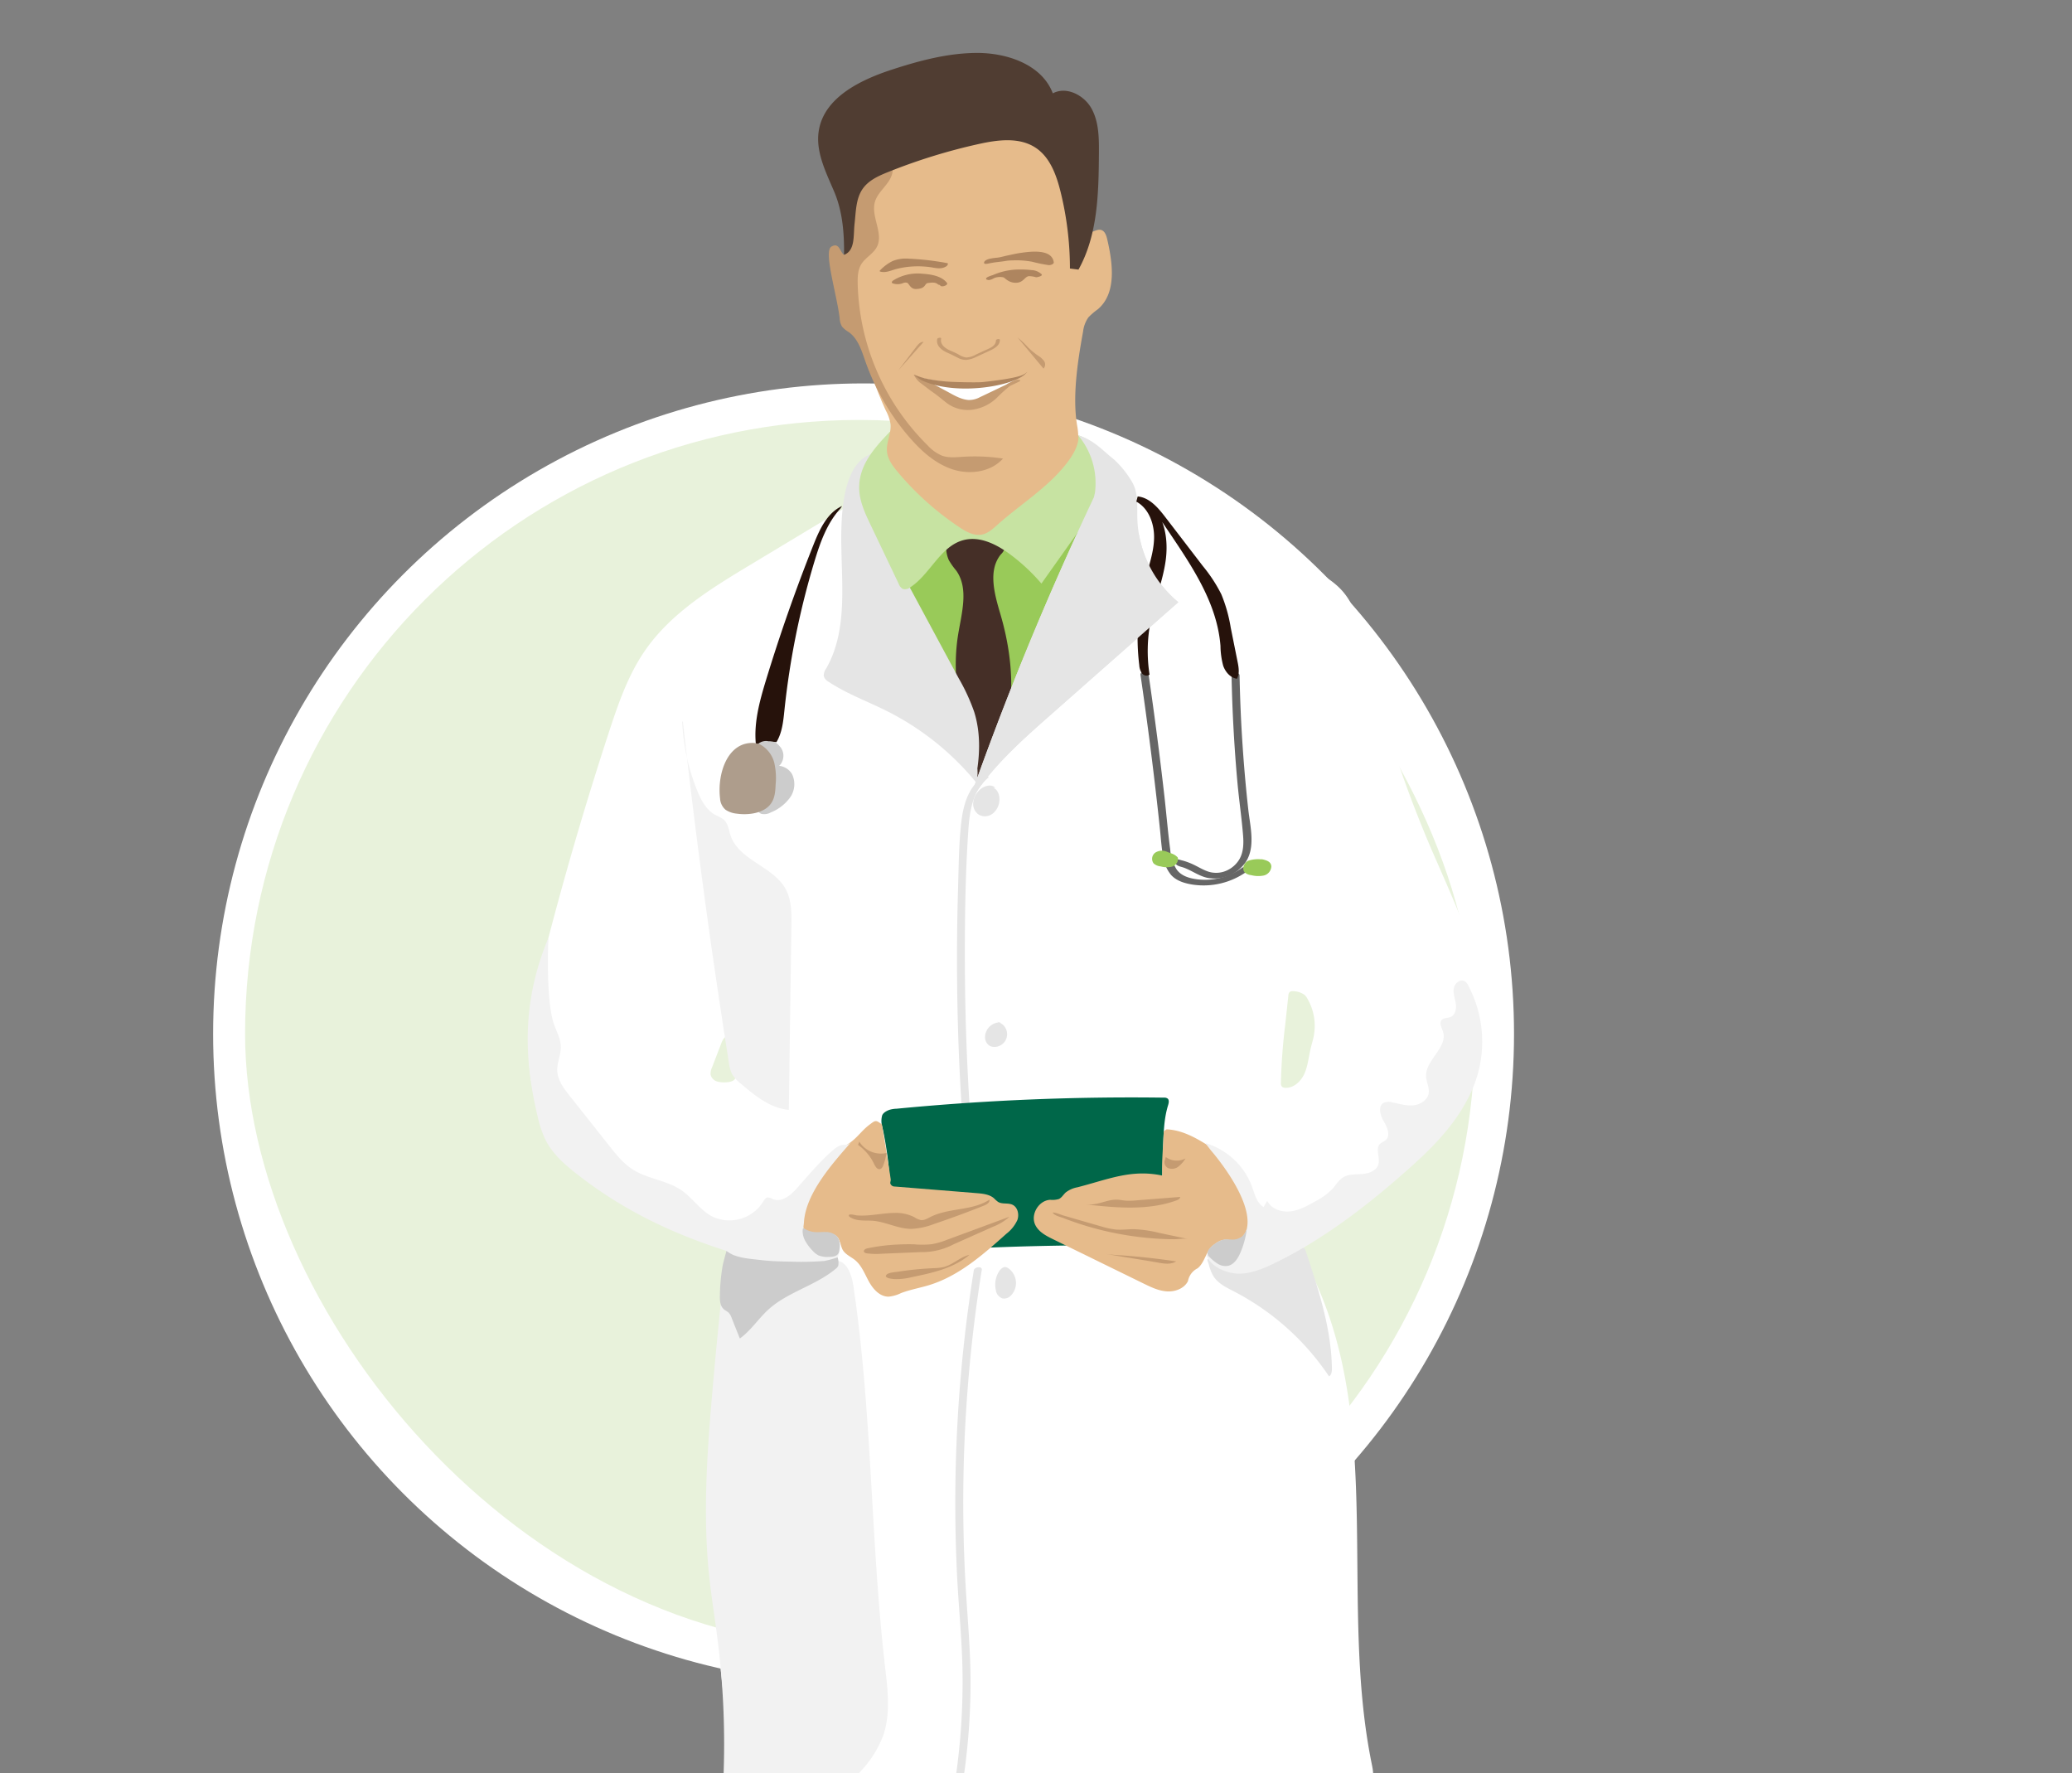
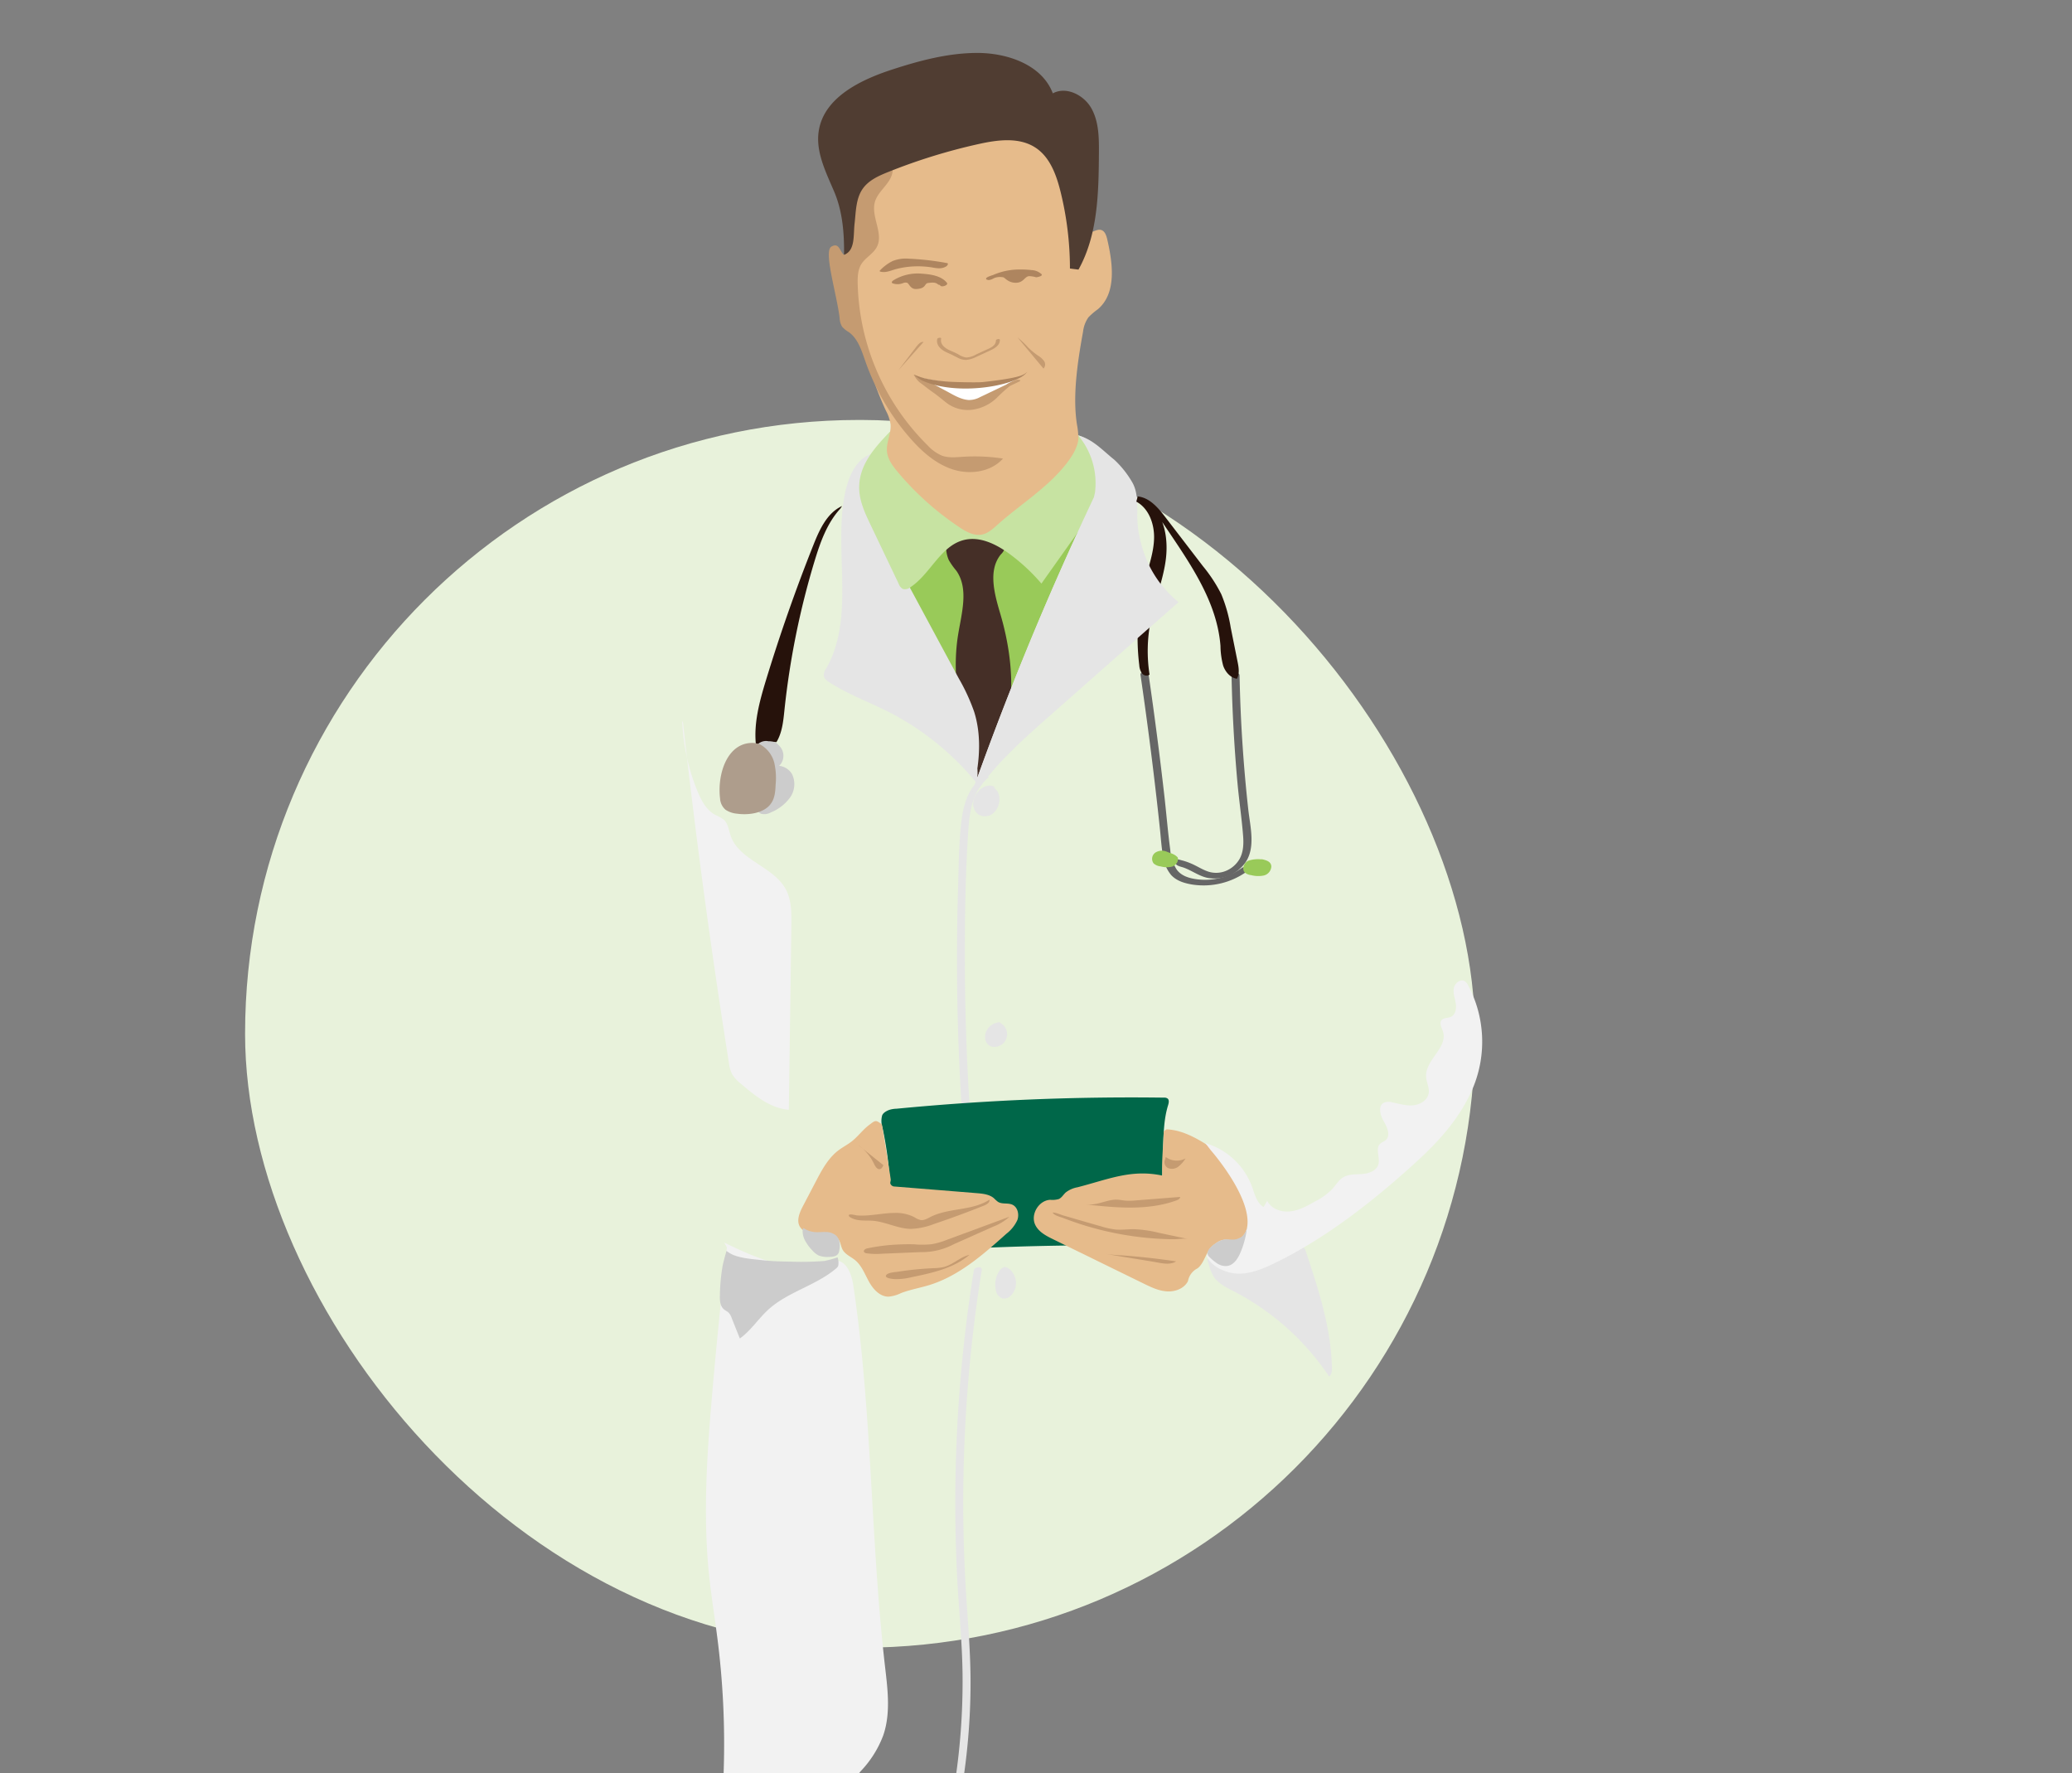
<svg xmlns="http://www.w3.org/2000/svg" width="700" height="599" viewBox="0 0 700 599">
  <rect x="0" y="0" width="700" height="599" fill="#808080" stroke="none" />
  <defs>
    <clipPath id="clip-path">
      <rect id="Maske" width="415.508" height="414.735" rx="207.367" fill="#c7e3a2" />
    </clipPath>
    <clipPath id="clip-neo-angin-illu-arzt">
      <rect width="700" height="599" />
    </clipPath>
  </defs>
  <g id="neo-angin-illu-arzt" clip-path="url(#clip-neo-angin-illu-arzt)">
    <g id="Arzt_Grafik" data-name="Arzt Grafik" transform="translate(16 -123.807)">
      <g id="Bild_im_Kreis" data-name="Bild im Kreis" transform="translate(56 253.327)">
-         <circle id="Ellipse_159" data-name="Ellipse 159" cx="219.747" cy="219.747" r="219.747" transform="translate(0 0)" fill="#fff" />
        <g id="Gruppe_maskieren_187" data-name="Gruppe maskieren 187" transform="translate(10.797 12.34)" clip-path="url(#clip-path)">
          <rect id="Rechteck_2811" data-name="Rechteck 2811" width="536.843" height="550.727" transform="translate(-49.603 -94.328)" fill="#e8f2db" />
          <path id="Rechteck_2811_-_Kontur" data-name="Rechteck 2811 - Kontur" d="M1.543,1.543V549.184H535.3V1.543H1.543M0,0H536.843V550.727H0Z" transform="translate(-49.603 -94.328)" fill="#707070" />
        </g>
      </g>
      <g id="Gruppe_8882" data-name="Gruppe 8882" transform="translate(162.29 141.689)">
        <g id="nasic-Wann-mit-Schnupfen-zum-Arzt-grafik">
-           <path id="Pfad_8335" data-name="Pfad 8335" d="M424.379,246.139a409.228,409.228,0,0,1-22.94-69.561c-1.52-6.547-3.027-13.419-7.365-18.55-3.9-4.6-9.6-7.209-15.121-9.639q-22.135-9.723-44.673-18.524c-6.872-2.689-13.9-5.339-21.264-5.871-11.47-.831-22.577,3.533-33.787,6.1-18.082,4.143-30.072,3.468-47.9-1.663l-1.52-1.26q-17.984,10.814-35.957,21.641c-13.25,7.976-26.9,16.326-35.683,29.045-5.689,8.249-9,17.861-12.119,27.383q-12.081,36.866-21.743,74.459c-5.014,19.485-9.262,41.334.727,58.806,10.106,17.693,31.462,25.07,51.168,30.293,4.066,1.078,8.638,2.533,10.392,6.352.987,2.167.819,4.677.611,7.054-1.676,19.044-4.793,37.957-6.144,57.026-2.792,39.555,2.04,79.2,6.872,118.547a6.531,6.531,0,0,0,1.393,3.936c1.208,1.221,3.117,1.3,4.819,1.3q101.264.175,202.541-.675c2.52-.026,5.482-.273,6.82-2.4,1.039-1.663.649-3.806.26-5.741-11.059-53.8,3.776-112.672-18.879-162.725-1.831-4.04-4.248-11.964-4.248-11.964s5.17-4.04,6.937-5.313c21.459-15.419,46.258-31.164,52.779-56.781,6.131-24.083-6.106-48.491-15.977-71.3ZM189.818,322.053l-1.091-.31c.208,1.247-1.481,1.818-2.741,1.883a9.208,9.208,0,0,1-3.378-.22,3.177,3.177,0,0,1-2.26-2.325,4.676,4.676,0,0,1,.455-2.351c1.052-2.754,2.117-5.521,3.172-8.275.415-1.1,1.117-2.4,2.3-2.377a2.672,2.672,0,0,1,1.988,1.47,14.571,14.571,0,0,1,1.559,12.509Zm194.368-14.315c-.3,1.625-.819,3.2-1.182,4.807-.649,2.767-.884,5.648-2.053,8.236s-3.624,4.884-6.456,4.742a1.606,1.606,0,0,1-1.182-.455,1.865,1.865,0,0,1-.285-1.221,192.887,192.887,0,0,1,1.442-19.537c.35-3.312.714-6.612,1.065-9.924a1.78,1.78,0,0,1,.494-1.26,1.567,1.567,0,0,1,.974-.247,6.958,6.958,0,0,1,4.053,1.286l.572.649c.26.455.532.909.767,1.377a18.086,18.086,0,0,1,1.767,11.559Z" transform="translate(-118.572 24.055)" fill="#fff" />
          <path id="Pfad_8336" data-name="Pfad 8336" d="M217.16,155.026c11.315,17.381,14.562,38.789,20.225,58.883a3.748,3.748,0,0,0,1.26,2.244c1.548,1,3.377-.754,4.352-2.351,4.157-6.794,7.262-14.211,10.34-21.588q8.066-19.329,16.134-38.672a11.142,11.142,0,0,0,1.13-4.157c0-1.47,9.612-19.189,8.833-20.407-4.443-6.924-24.175,8.95-32.229,9.275l-14.679.584a8.48,8.48,0,0,0-3.78.74,8.582,8.582,0,0,0-2.792,2.987,154.891,154.891,0,0,0-8.221,13.786" transform="translate(-89.212 25.057)" fill="#99ca59" />
          <path id="Pfad_8337" data-name="Pfad 8337" d="M231.174,137.049c3.364-1.728,7.69-2.442,13.276-.624,1.455.464,3.052,1.548,2.922,3.066a4.822,4.822,0,0,1-1.416,2.416c-4.468,5.494-2.1,13.575-.1,20.368,5.235,17.861,5.833,38.7-5.391,53.544-.507.662-1.156,1.377-1.988,1.364-1.2-.026-1.767-1.442-2.053-2.6-3.689-14.991-7.392-30.474-4.884-45.7,1.195-7.273,3.611-15.445-.637-21.473a24.617,24.617,0,0,1-2.507-3.533c-.61-1.312-1.182-3.663-.714-5.029.714-2.065,1.871-.442,3.182-1.6l.325-.221Z" transform="translate(-86.119 27.486)" fill="#452f27" />
          <path id="Pfad_8338" data-name="Pfad 8338" d="M213.059,114.877c-3.624,2.012-5.157,6.625-4.728,10.755s2.442,7.9,4.4,11.548q14.3,26.54,28.591,53.064a65.721,65.721,0,0,1,5.157,11.207c2.13,6.768,2.012,14.094.767,21.083a19.917,19.917,0,0,1-.611-6.2,16.559,16.559,0,0,1,.623,9.1,92.852,92.852,0,0,0-30.15-24.188c-6.586-3.3-13.575-5.846-19.731-9.885a3.4,3.4,0,0,1-1.7-1.934,3.77,3.77,0,0,1,.766-2.533c8.391-14.614,4.43-32.813,5.262-49.648.429-8.807,2.273-20.849,10.782-23.174l.559.792Z" transform="translate(-95.659 21.118)" fill="#e5e5e5" />
          <path id="Pfad_8339" data-name="Pfad 8339" d="M215.136,109.321c-5.222,5.443-10.236,11.12-10.275,18.654-.026,4.482,1.948,8.7,3.884,12.756q4.754,9.957,9.509,19.927a3.179,3.179,0,0,0,1.325,1.65,2.866,2.866,0,0,0,2.65-.611c6.742-4.495,10.093-13.887,17.951-15.9,5.482-1.4,11.12,1.455,15.666,4.819a64.687,64.687,0,0,1,10.587,9.886q9.236-13.016,18.472-26.045c2.871-4.04,5.884-8.716,4.875-13.575-.909-4.365-6.664-9.184-10.938-10.457s-7.119.611-11.587.546c-18.822-.286-33.774-9.13-51.258-2.143l-.87.48Z" transform="translate(-92.891 18.75)" fill="#c7e3a2" />
          <g id="Gruppe_8596" data-name="Gruppe 8596" transform="translate(98.108)">
            <path id="Pfad_8340" data-name="Pfad 8340" d="M211.328,35.564a116.24,116.24,0,0,0,2.952,90.306,14.208,14.208,0,0,1,1.548,4.455c.338,3.1-1.47,6.118-1.208,9.223.22,2.676,1.934,4.962,3.663,7.027a98.537,98.537,0,0,0,20.835,18.655c2.26,1.506,4.875,2.974,7.547,2.468,1.975-.377,3.572-1.78,5.066-3.117,8.093-7.287,17.861-13.068,24.278-21.863,4.079-5.586,3.234-8.535,3.234-8.535a21.928,21.928,0,0,0-.387-3.429c-1.625-9.846.221-21.743,2.012-31.569a10.522,10.522,0,0,1,1.818-4.875,22.88,22.88,0,0,1,3.182-2.728c6.391-5.429,5.066-15.458,3.172-23.629-.3-1.273-.779-2.767-2.026-3.144-1.325-.4-2.65.714-4.024.805-3.377.221-4.053-4.612-4.079-7.989-.117-14.237-12.289-26.487-26.123-29.79-13.85-3.3-28.6.949-40.8,8.275" transform="translate(-191.374 -4.996)" fill="#e6bb8b" />
            <path id="Pfad_8341" data-name="Pfad 8341" d="M210.153,44.5c-4.663,1.315-6.443,7.015-6.482,11.86s.792,10.029-1.559,14.263c-1.429-.922-1.559-4.365-4.287-2.767S199.7,84,200.632,92.078a5.9,5.9,0,0,0,.831,2.832,9.1,9.1,0,0,0,2.26,1.818c3.144,2.273,4.338,6.3,5.624,9.964a78.97,78.97,0,0,0,14.9,25.629c4.014,4.625,8.768,8.9,14.588,10.782s12.9.909,16.965-3.663a63.181,63.181,0,0,0-13.562-.6c-2.351.155-4.78.416-7-.364a13.911,13.911,0,0,1-4.845-3.442,79.573,79.573,0,0,1-23.677-54.727c-.039-2.235.039-4.6,1.208-6.508,1.377-2.244,4.04-3.494,5.262-5.833,2.39-4.6-2.078-10.249-.649-15.238,1.039-3.6,4.923-5.871,5.833-9.509.987-3.946-2.78-8.3-6.833-7.846s-6.742,5.624-4.755,9.171" transform="translate(-193.356 -2.419)" fill="#c59b71" />
            <path id="Pfad_8342" data-name="Pfad 8342" d="M282.144,83.186c6.547-11.743,6.809-25.85,6.9-39.295.039-5.184,0-10.626-2.52-15.146s-8.5-7.56-13.055-5.092C269.8,13.923,257.983,9.909,247.591,10c-9.769.077-19.355,2.65-28.643,5.689-10.678,3.494-22.694,9.417-24.528,20.5-1.182,7.132,2.39,14.068,5.209,20.719S203.034,71,202.941,78.2c3.832-1.442,3.1-6.482,3.559-10.548s.416-8.456,2.767-11.8c2-2.832,5.339-4.338,8.56-5.624a195.625,195.625,0,0,1,30.633-9.469c6.443-1.429,13.7-2.377,19.2,1.26,4.858,3.209,7.015,9.184,8.418,14.835a108.648,108.648,0,0,1,3.182,25.967" transform="translate(-194.188 -9.998)" fill="#503d32" />
          </g>
          <path id="Pfad_8343" data-name="Pfad 8343" d="M276.127,128.829a25.126,25.126,0,0,0-5.676-19.394c5.17,1.507,7.9,4.767,12.262,8.288a32.786,32.786,0,0,1,6.131,7.781c1.988,3.65,1.481,8.066,1.611,12.225a38.186,38.186,0,0,0,13.834,28.059q-21.628,19.1-43.27,38.178c-10.5,9.262-21.174,18.744-28.111,30.9a1074.457,1074.457,0,0,1,42.866-104.5l.351-1.533Z" transform="translate(-84.503 19.736)" fill="#e5e5e5" />
          <path id="Pfad_8344" data-name="Pfad 8344" d="M159.043,183.77q6.43,57.851,15.562,115.351a11.753,11.753,0,0,0,1.065,3.845,12.143,12.143,0,0,0,2.962,3.25c4.767,4.066,9.976,8.326,16.225,8.833q.429-31.2.857-62.378c.052-4.143.065-8.5-1.9-12.133-4.17-7.729-15.785-9.755-18.615-18.069-.649-1.883-.831-4.092-2.325-5.43a14.277,14.277,0,0,0-2.857-1.6c-3.039-1.637-4.755-4.923-6.066-8.106a69.874,69.874,0,0,1-5.107-23.265" transform="translate(-106.647 41.96)" fill="#f2f2f2" />
          <path id="Pfad_8345" data-name="Pfad 8345" d="M172.09,320.984q-2.825,24.629-4.962,49.336c-1.766,20.433-3.172,41.009-1.052,61.4.714,6.924,1.845,13.809,2.728,20.719a280.557,280.557,0,0,1,2.2,45.387c-.091,2.416.31,5.559,2.676,6.092a5.932,5.932,0,0,0,3.468-.779c10.782-4.612,23.213-1.039,34.866-2.364a6.647,6.647,0,0,0,5.209-2.78,35.643,35.643,0,0,0,7.66-12.094c2.585-7.417,1.533-15.552.624-23.356-4.923-42.789-4.325-86.137-10.717-128.731-.559-3.728-2.244-8.418-6.028-8.366a9.655,9.655,0,0,0-2.922.727c-11.457,3.91-23.785-1.506-34.657-6.82" transform="translate(-104.805 82.501)" fill="#f2f2f2" />
          <path id="Pfad_8346" data-name="Pfad 8346" d="M236.209,326.859a497.564,497.564,0,0,0-6.144,68.184q-.351,17.127.464,34.242c.546,11.34,1.753,22.655,1.883,34.021a226.052,226.052,0,0,1-2.884,38.49c-.221,1.377,2.507,1.065,2.7-.182a224,224,0,0,0,2.884-34c.1-11.38-.987-22.671-1.65-34.008a495.544,495.544,0,0,1,.806-68.458q1.559-19.31,4.637-38.477c.221-1.377-2.507-1.066-2.7.182h0Z" transform="translate(-85.516 84.421)" fill="#e5e5e5" />
          <path id="Pfad_8347" data-name="Pfad 8347" d="M244.28,325.917c-.87-.6-2.026.221-2.611,1.091a8.418,8.418,0,0,0-1.221,6.508,3.5,3.5,0,0,0,2.235,2.819,3.233,3.233,0,0,0,2.78-.9,6.077,6.077,0,0,0-1-9.431" transform="translate(-82.312 84.401)" fill="#e5e5e5" />
          <path id="Pfad_8348" data-name="Pfad 8348" d="M243.479,262.2a5.085,5.085,0,0,0-5.884,5,3.44,3.44,0,0,0,1.559,2.845,3.238,3.238,0,0,0,1.741.387,4.29,4.29,0,0,0,.624-8.511" transform="translate(-83.107 65.332)" fill="#e5e5e5" />
          <path id="Pfad_8349" data-name="Pfad 8349" d="M242.035,201.273c-1.6-1.548-4.365-.494-5.8,1.182a6.631,6.631,0,0,0-1.728,4.066,4.387,4.387,0,0,0,1.934,3.845,4.282,4.282,0,0,0,4.612-.337,6.143,6.143,0,0,0,2.3-4.183c.221-1.793-.4-3.9-2.065-4.6" transform="translate(-84.028 46.968)" fill="#e5e5e5" />
          <path id="Pfad_8350" data-name="Pfad 8350" d="M238.407,198.787c-4.455,3.572-5.988,9.208-6.625,14.653-.857,7.209-.884,14.574-1.1,21.836q-.721,23.48-.065,46.972.37,13.328,1.208,26.655c.026.507,2.715.039,2.663-.714q-1.442-23.207-1.52-46.491c-.052-15.185.143-30.449,1.182-45.6.429-6.248,1.494-13.315,6.69-17.487.494-.387-.429-.464-.637-.464a3.135,3.135,0,0,0-1.78.649h0Z" transform="translate(-85.285 46.259)" fill="#e5e5e5" />
          <path id="Pfad_8351" data-name="Pfad 8351" d="M207.149,127.82c-5.029,2.312-7.573,7.872-9.626,13.016q-8.963,22.505-16.042,45.7c-2.26,7.428-4.4,15.185-3.312,22.889a11.29,11.29,0,0,1,6.82-1.857c1.948-3.221,2.312-7.119,2.7-10.86a271.557,271.557,0,0,1,10.158-50.246c1.934-6.365,4.222-12.873,8.729-17.77" transform="translate(-100.959 25.231)" fill="#26120b" />
          <path id="Pfad_8352" data-name="Pfad 8352" d="M183.108,195.93c2.377-1.377,5.716-.091,7.027,2.338a7.782,7.782,0,0,1-.714,7.833,14.79,14.79,0,0,1-6.443,5,4.6,4.6,0,0,1-3.209.52c-1.065-.337-1.806-1.715-1.13-2.585" transform="translate(-100.808 45.428)" fill="#ccc" />
          <path id="Pfad_8353" data-name="Pfad 8353" d="M182.7,189c1.845.221,1.962.247,3.416,1.831a4.766,4.766,0,0,1,.169,5.949,5.151,5.151,0,0,1-5.833,1.507,2.929,2.929,0,0,1-1.429-1.091,4.042,4.042,0,0,1-.464-1.793c-.117-1.078-.22-2.156-.337-3.234-.1-1.013-.143-1.934.741-2.468a4.078,4.078,0,0,1,3.221-.7h.532Z" transform="translate(-100.872 43.508)" fill="#ccc" />
          <path id="Pfad_8354" data-name="Pfad 8354" d="M182.061,189.832a9.884,9.884,0,0,1,4.952,6.2,23.164,23.164,0,0,1,.48,7.505c-.1,2.4-.273,4.952-2,6.91-2.364,2.689-7.067,3.442-11.107,2.871a8.18,8.18,0,0,1-3.819-1.325,5.421,5.421,0,0,1-1.845-3.819c-1.026-8.4,2.585-19.5,11.808-18.706l1.52.364Z" transform="translate(-103.748 43.653)" fill="#ae9d8c" />
          <g id="Gruppe_8597" data-name="Gruppe 8597" transform="translate(205.602 149.808)">
            <path id="Pfad_8355" data-name="Pfad 8355" d="M278.034,172.078q3.039,20.751,5.416,41.581c.4,3.468.779,6.95,1.143,10.418.325,3.052.507,6.17,1.052,9.2a12.6,12.6,0,0,0,2.754,6.378c1.883,2.027,4.6,2.793,7.262,3.221A25.07,25.07,0,0,0,314,238.418c.455-.325.675-.935.155-1.325a1.819,1.819,0,0,0-1.91.169,21.268,21.268,0,0,1-15.289,3.791c-2.546-.35-5.144-1.117-6.716-3.286a14.474,14.474,0,0,1-2.167-6.7c-.819-6.17-1.315-12.392-2.026-18.576q-1.11-9.742-2.377-19.459-1.4-10.853-2.987-21.681c-.169-1.169-2.845-.52-2.663.714h0Z" transform="translate(-276.618 -111.744)" fill="#666" />
            <path id="Pfad_8356" data-name="Pfad 8356" d="M306.1,172.309q.371,18.063,2,36.087c.545,5.949,1.429,11.86,1.9,17.81.208,2.65.13,5.469-1.182,7.833a9.484,9.484,0,0,1-4.495,4,8.678,8.678,0,0,1-6.654.091c-1.364-.52-2.637-1.273-3.946-1.923a22.143,22.143,0,0,0-2.04-.909,19.968,19.968,0,0,0-2.338-.754c-.844-.195-2.338-.844-2.325.429.013,1.393,1.753,1.625,2.754,1.961,2.78.949,5.157,2.832,8.054,3.482a12.827,12.827,0,0,0,12.9-5.066c3.586-5.144,1.663-12.211,1.026-17.951q-1.169-10.5-1.883-21.046c-.559-8.08-.9-16.172-1.065-24.265-.026-1.377-2.715-.949-2.7.221h0Z" transform="translate(-273.926 -111.598)" fill="#666" />
            <path id="Pfad_8357" data-name="Pfad 8357" d="M289.681,219.708c.464,1.247-.559,2.65-1.806,3.1a7.637,7.637,0,0,1-3.936-.052,4.154,4.154,0,0,1-2.377-1.013,2.575,2.575,0,0,1,.584-3.651,4.173,4.173,0,0,1,3.988-.247c1.286.532,2.182.624,3.222,1.547l.338.31Z" transform="translate(-275.716 -97.775)" fill="#99ca59" />
            <path id="Pfad_8358" data-name="Pfad 8358" d="M311.023,219.668c1.948.4,3.1.961,3.209,2.4a3.292,3.292,0,0,1-2.546,3.1,9.392,9.392,0,0,1-4.287-.13,3.9,3.9,0,0,1-2.1-.857c-1.234-1.234-.2-3.676,1.494-4.118a10.833,10.833,0,0,1,3.791-.377h.442Z" transform="translate(-268.623 -97.112)" fill="#99ca59" />
            <path id="Pfad_8359" data-name="Pfad 8359" d="M276.94,127.086c4.222,2.286,6.1,7.505,6,12.314s-1.793,9.417-3.027,14.055a76.222,76.222,0,0,0-1.974,28.877,5.293,5.293,0,0,0,.9,2.741,1.9,1.9,0,0,0,2.572.464,52.246,52.246,0,0,1,.375-18.138c1.351-6.809,4.053-13.328,5.04-20.2s-.091-14.6-5.131-19.368c9.587,15.289,22.265,30.007,23.677,48a27.139,27.139,0,0,0,.909,6.664c.727,2.117,2.416,4.1,4.65,4.43.961-1.728.6-3.869.208-5.8-.767-3.845-1.547-7.677-2.312-11.522a50.508,50.508,0,0,0-3.172-11.223,50.737,50.737,0,0,0-6.223-9.509q-6.332-8.261-12.678-16.524c-2.442-3.182-5.352-6.638-9.353-7.015" transform="translate(-276.94 -125.326)" fill="#26120b" />
          </g>
          <path id="Pfad_8360" data-name="Pfad 8360" d="M291.04,135.37H269.854c-13.809,30.177-25.837,60.183-36.944,91.762,6.937-12.159,17.615-21.654,28.111-30.9q21.628-19.1,43.27-38.178a38.283,38.283,0,0,1-13.251-22.68Z" transform="translate(-84.503 27.488)" fill="#e5e5e5" />
          <path id="Pfad_8361" data-name="Pfad 8361" d="M210.9,287.689a7.08,7.08,0,0,0,.091,4.024,125.7,125.7,0,0,1,1.741,42.685q44.367-3.469,88.956-2.689a3.341,3.341,0,0,0,2.689-.766,3.3,3.3,0,0,0,.532-2.053q.464-15.354.922-30.718c.143-4.677.286-9.431,1.663-13.912.232-.767.455-1.753-.169-2.273a1.906,1.906,0,0,0-1.26-.3,825.082,825.082,0,0,0-90.3,3.741,8.931,8.931,0,0,0-2.312.351s-2.053.624-2.546,1.9Z" transform="translate(-91.163 71.215)" fill="#006749" />
          <path id="Pfad_8362" data-name="Pfad 8362" d="M217.284,288.887c-2.157-1.6-2.157-1.429-4.313.182s-3.741,3.869-5.859,5.534c-1.416,1.117-3.052,1.934-4.495,3.027-3.494,2.637-5.638,6.654-7.664,10.535l-4.363,8.336c-1.156,2.208-2.3,4.937-.961,7.041,2.611,4.1,10.7.286,13.172,4.482.572.974.649,2.167,1.195,3.172.884,1.625,2.767,2.351,4.2,3.521,2.26,1.845,3.3,4.742,4.715,7.3s3.7,5.079,6.612,5.054a11.907,11.907,0,0,0,4.2-1.2c3.1-1.182,6.391-1.741,9.561-2.715,10.054-3.1,18.225-10.327,26.058-17.341a12.34,12.34,0,0,0,3.7-4.625c.676-1.871.13-4.352-1.688-5.184-1.52-.689-3.442-.077-4.858-.961a11.343,11.343,0,0,1-1.327-1.178c-1.533-1.351-3.741-1.585-5.781-1.753q-13.912-1.13-27.812-2.244a1.465,1.465,0,0,1-1.325-.767c-.364-.464.091-1.091,0-1.688-.961-6.521-2.974-18.511-2.974-18.511Z" transform="translate(-97.625 73.057)" fill="#e6bb8b" />
          <path id="Pfad_8363" data-name="Pfad 8363" d="M295.162,289.917c5.781.26,10.963,3.469,15.8,6.638,4.024,2.637,8.2,5.494,10.457,9.756,2.286,4.313,2.3,9.431,2.244,14.3a7.938,7.938,0,0,1-1,4.625c-2.429,3.416-8.261,1.286-11.652,3.754-2.6,1.9-2.884,5.9-5.416,7.885a6,6,0,0,0-3.234,4.326c-1.261,2.494-4.325,3.637-7.119,3.456s-5.378-1.429-7.9-2.663q-15.257-7.463-30.526-14.938c-2.377-1.156-4.91-2.481-6.053-4.875-1.676-3.507,1.182-8.275,5.066-8.456a7.539,7.539,0,0,0,2.923-.273c.949-.442,1.494-1.441,2.26-2.167a9.016,9.016,0,0,1,4.024-1.793c10.368-2.663,18.147-6.183,28.617-3.962-.155-5.794.351-9.769.52-14.978l.987-.662Z" transform="translate(-79.311 73.69)" fill="#e6bb8b" />
-           <path id="Pfad_8364" data-name="Pfad 8364" d="M125.673,240.069c-7.612,18.29-9.327,36.918-3.65,60.443a35.477,35.477,0,0,0,2.728,8.028c2.273,4.39,6,7.833,9.886,10.886,20.148,15.939,41.256,24.24,66.106,30.8,5.222,1.377,18.082,2.767,21.863-1.078,1.611-1.625,2.235-6.339.649-7.989-2.611-2.741-8.7-.338-10.678-2.13-1.143-1.039-.689-1.247-.6-2.792.611-9.9,9.664-19.9,16.185-27.37-1.883,2.167-2.637.117-5.586,2.351-3.91,2.975-10.132,10.249-12.626,13.12-2.221,2.559-5.443,5.378-8.548,4.014a3.277,3.277,0,0,0-1.715-.532c-.727.117-1.156.857-1.533,1.507a13.441,13.441,0,0,1-17.5,4.754c-3.845-2.157-6.352-6.106-9.976-8.625-5-3.468-11.613-3.869-16.705-7.184-3.066-1.988-5.378-4.9-7.651-7.755q-6.742-8.511-13.484-17.017c-1.988-2.507-4.053-5.235-4.2-8.418-.13-2.78,1.26-5.443,1.2-8.223-.065-2.494-1.273-4.78-2.156-7.119-3.1-8.21-2.012-29.669-2.012-29.669Z" transform="translate(-118.663 58.795)" fill="#f2f2f2" />
          <g id="Gruppe_8599" data-name="Gruppe 8599" transform="translate(118.896 67.122)">
            <g id="Gruppe_8598" data-name="Gruppe 8598">
-               <path id="Pfad_8365" data-name="Pfad 8365" d="M237.353,65.462c0,.507,1.039.31,1.351.247,3.053-.637,3.442-.464,6.508-.987,1-.091,1.377-.091,2.39-.117a29.372,29.372,0,0,1,5.936.464,50.021,50.021,0,0,0,5.676,1.156c.48.039,1.766-.286,1.676-.974-.624-4.663-8.066-3.586-11.015-3.182-1.688.232-2.741.52-5.17,1.013-3.586.935-2.468.415-5.443.987,0,0-1.923.416-1.923,1.377Z" transform="translate(-202.075 -61.668)" fill="#ae855f" />
              <path id="Pfad_8366" data-name="Pfad 8366" d="M228.157,66.512c1.625.273,3.172.494,4.625-.481.309-.208.714-.935.26-1.026a92.919,92.919,0,0,0-13-1.507,12.02,12.02,0,0,0-5.456.792,14.926,14.926,0,0,0-4.287,3.182c-.182.169-.117.31.1.387,1.793.532,3.65-.4,5.365-.857a29.236,29.236,0,0,1,6.093-.9,30.11,30.11,0,0,1,6.3.4Z" transform="translate(-210.195 -61.121)" fill="#ae855f" />
              <path id="Pfad_8367" data-name="Pfad 8367" d="M223.456,67.4a15.63,15.63,0,0,0-9.652,2.3c-.309.208-.727.675-.208.949a4.947,4.947,0,0,0,3.533-.052,2.057,2.057,0,0,1,1.3-.143c.741.117,1.1,2.167,3.066,2.13,3.611-.091,2.728-1.9,4.143-2.04,1.1-.117,2.4-.351,3.3.464a.843.843,0,0,0,.559.169c.077.091.169.155.247.26.507.649,2.819-.182,2.221-.935-1.883-2.429-5.664-2.91-8.521-3.1Z" transform="translate(-209.248 -59.958)" fill="#ae855f" />
              <path id="Pfad_8368" data-name="Pfad 8368" d="M253.095,66.5a34.76,34.76,0,0,0-5.066-.155,22.382,22.382,0,0,0-7.9,1.871,11.535,11.535,0,0,0-1.507.546c-.286.13-.987.455-.676.857a.522.522,0,0,0,.387.169c.429.247,1.286-.065,1.676-.26a8.144,8.144,0,0,1,.792-.387,5.478,5.478,0,0,1,2.792-.195c.637.052,1.637,1.857,4.313,1.857s2.962-2.167,4.533-2.235a9.216,9.216,0,0,1,2.286.364c.325.039,2.481-.377,1.871-1.039a5.322,5.322,0,0,0-3.507-1.377Z" transform="translate(-201.916 -60.287)" fill="#ae855f" />
            </g>
            <path id="Pfad_8369" data-name="Pfad 8369" d="M225.176,84.542c-.464,2.3,1.611,3.78,3.456,4.585,1.156.507,2.244,1.052,3.364,1.625a5.8,5.8,0,0,0,3,.792,9.035,9.035,0,0,0,3.351-1.013c1.429-.649,2.857-1.3,4.273-1.962,1.559-.714,3.7-1.728,3.728-3.728,0-.584-1.325-.325-1.338.155-.026,1.91-2.2,2.637-3.637,3.3-1.013.464-2.012.922-3.027,1.393a7.33,7.33,0,0,1-3.364,1.052,6.629,6.629,0,0,1-2.637-1.052,26.135,26.135,0,0,0-2.52-1.182c-1.676-.714-3.767-1.975-3.327-4.131.1-.532-1.234-.338-1.338.155h0Z" transform="translate(-205.732 -54.977)" fill="#c59b71" />
            <path id="Pfad_8370" data-name="Pfad 8370" d="M223.58,85.153c-.974-.143-1.78.727-2.377,1.52-2.065,2.7-4.131,5.416-6.183,8.119" transform="translate(-208.748 -54.653)" fill="#c59b71" />
            <path id="Pfad_8371" data-name="Pfad 8371" d="M246.03,83.96a32.507,32.507,0,0,1,3.637,3.442,25.894,25.894,0,0,0,3.261,2.7,6.927,6.927,0,0,1,2.078,1.845,2.027,2.027,0,0,1-.182,2.559" transform="translate(-199.476 -55.005)" fill="#c59b71" />
            <path id="Pfad_8372" data-name="Pfad 8372" d="M220.919,95.815a16.2,16.2,0,0,1,4.91,1.923c2.1,1.273,3.962,2.949,6.093,4.183s4.715,2.012,7.067,1.286a11.585,11.585,0,0,0,2.663-1.325c4.469-2.689,9.285-5.378,13.757-8.066-.637.143-1.741.779-2.365.909-11.315,2.338-20.8,2.52-32.294-.1L220.9,95.8Z" transform="translate(-207.035 -52.062)" fill="#fff" />
            <path id="Pfad_8373" data-name="Pfad 8373" d="M253.756,95.467a12.575,12.575,0,0,0-3.494,1.6q-2.416,1.149-4.819,2.3c-1.325.624-2.637,1.273-3.962,1.883a7.841,7.841,0,0,1-3.869.987c-2.7-.182-5.184-1.753-7.505-3-2.546-1.364-5.107-2.741-7.651-4.1-.455-.247-3.791-1.7-3.391-1.494a8.629,8.629,0,0,0,1.91,2.572c1.169.819,3,2.325,4.625,3.456,1.585,1.1,3.027,2.351,4.547,3.533a11.878,11.878,0,0,0,8.885,2.286,14.851,14.851,0,0,0,8.041-3.936,53,53,0,0,1,4.433-4.027c1.026-.494,2.053-.974,3.079-1.47,1.2-.572-.195-.779-.805-.6Z" transform="translate(-207.553 -52.118)" fill="#c59b71" />
            <path id="Pfad_8374" data-name="Pfad 8374" d="M257.365,92.97a5.622,5.622,0,0,1-1.78,1.091c-2.962,1.247-12.029,2.167-13.107,2.3-1.9.208-8.434.026-9.976-.039a55.178,55.178,0,0,1-9.782-1.234,29.8,29.8,0,0,1-3.65-1.234,24.332,24.332,0,0,0,2.585,1.883c11.314,5.287,29.565,2.221,34.592-1.663a8.091,8.091,0,0,0,1.13-1.091Z" transform="translate(-207.551 -52.312)" fill="#ae855f" />
          </g>
          <path id="Pfad_8375" data-name="Pfad 8375" d="M204.067,324.9a39.31,39.31,0,0,0,4.338-1.195,5.6,5.6,0,0,1,.208,2.871,2.791,2.791,0,0,1-.844.987c-6.809,5.7-16.147,7.781-22.72,13.743-3.4,3.1-5.936,7.119-9.664,9.807-.935-2.338-1.87-4.664-2.792-7a4.755,4.755,0,0,0-.949-1.676c-.48-.481-1.143-.754-1.663-1.2-1.315-1.13-1.4-3.1-1.338-4.819a63.852,63.852,0,0,1,.935-9.95c.247-1.26,1.286-4.937,1.286-4.937a12.743,12.743,0,0,0,2.244,1.338c3.027,1.208,6.482,1.4,9.742,1.78s6.742.455,10.119.507a100.5,100.5,0,0,0,11.107-.247Z" transform="translate(-103.724 83.154)" fill="#ccc" />
          <path id="Pfad_8376" data-name="Pfad 8376" d="M190.9,319.64a14.688,14.688,0,0,0,2.468,3.4,7.2,7.2,0,0,0,2.221,1.793,8.088,8.088,0,0,0,3.391.481c1.221,0,2.7-.143,3.274-1.234a2.918,2.918,0,0,0,.26-.805c.377-1.806.286-3.91-1.039-5.17a5.416,5.416,0,0,0-3.6-1.208c-1.3-.039-2.585.143-3.869,0a7.66,7.66,0,0,1-2.987-.987c-.52-.3-.792-.494-.844.26a6.378,6.378,0,0,0,.1,1.65,7.726,7.726,0,0,0,.62,1.818Z" transform="translate(-97.288 81.391)" fill="#ccc" />
          <path id="Pfad_8377" data-name="Pfad 8377" d="M297.475,330.367c1.572,2.468,4.378,3.806,6.989,5.157a86.551,86.551,0,0,1,32.047,28.656c.9-.545,1-1.793.974-2.845-.247-13.588-4.6-26.72-8.9-39.606a1.548,1.548,0,0,0-.7-1.026,1.488,1.488,0,0,0-1.247.195c-2.468,1.13-4.923,2.273-7.391,3.4-4.222,1.948-8.613,3.936-13.263,4.024a14.2,14.2,0,0,1-6.732-1.481,15.361,15.361,0,0,1-2.806-2.012c-.22-.182-.714-.546-.961-.155-.182.285.31,1.338.4,1.65a15,15,0,0,0,1.572,4.04Z" transform="translate(-65.803 82.874)" fill="#e5e5e5" />
          <path id="Pfad_8378" data-name="Pfad 8378" d="M296.763,308.591c-.624-.819-1.247-1.636-1.883-2.455a24.032,24.032,0,0,1,15.8,14.756c.909,2.533,1.585,5.482,3.9,6.846.4-.7.819-1.4,1.221-2.1,1.338,2.715,4.728,3.9,7.742,3.572s5.741-1.845,8.378-3.339a22.378,22.378,0,0,0,5.846-4.2c1.208-1.338,2.13-3,3.663-3.946,1.91-1.169,4.3-.974,6.534-1.156s4.78-1.1,5.391-3.25c.662-2.312-1.143-5.3.6-6.964.532-.507,1.3-.727,1.857-1.221,1.753-1.533.532-4.378-.662-6.391s-2.012-5.131.039-6.235a4.182,4.182,0,0,1,2.819-.13c2.352.464,4.69,1.208,7.08,1s4.875-1.728,5.262-4.092c.3-1.871-.767-3.689-.884-5.571-.338-5.586,7.4-9.872,5.726-15.2-.416-1.325-1.364-2.857-.481-3.923.714-.844,2.065-.637,3.079-1.078,1.585-.689,1.988-2.792,1.715-4.508s-.961-3.416-.676-5.131,2.2-3.312,3.689-2.429a3.677,3.677,0,0,1,1.221,1.507,40.559,40.559,0,0,1,1.625,34.384c-4.261,10.132-11.367,18.017-19.5,25.422-14.341,13.055-30.461,25.707-47.946,34.112-3.689,1.766-7.6,3.377-11.678,3.364S297,348.03,295.321,344.3c1.052-2.624,3.144-5.131,5.936-5.508,1.416-.195,3.741.637,4.975-.091a6.21,6.21,0,0,0,2.78-4.157c1.715-10.106-12.236-25.941-12.236-25.941Z" transform="translate(-65.974 62.12)" fill="#f2f2f2" />
          <path id="Pfad_8379" data-name="Pfad 8379" d="M306.567,323.89c-.844,1.975-2.156,4.078-4.273,4.482a4.984,4.984,0,0,1-3.364-.7,14.741,14.741,0,0,1-2.715-2.208,1.9,1.9,0,0,1-.754-1.26,3.013,3.013,0,0,1,.611-1.637,10.689,10.689,0,0,1,4.325-2.949c1.962-.559,3.728.338,5.56-.546a3.877,3.877,0,0,0,1.883-1.4,11.925,11.925,0,0,0,.649-1.2,5.674,5.674,0,0,0,.48-.922c-.337.026-.325,1.065-.364,1.325-.091.584-.208,1.156-.337,1.741a31.749,31.749,0,0,1-.987,3.456c-.221.611-.455,1.221-.714,1.832Z" transform="translate(-65.801 81.363)" fill="#ccc" />
          <g id="Gruppe_8600" data-name="Gruppe 8600" transform="translate(108.462 367.751)">
            <path id="Pfad_8380" data-name="Pfad 8380" d="M224.348,314.136a6.529,6.529,0,0,0,2.1.949c1.156.169,2.244-.507,3.3-1.039,6.209-3.157,14.107-2.012,19.927-5.846.208.935-.857,1.6-1.741,1.961q-8.4,3.371-16.991,6.261a23.9,23.9,0,0,1-7.807,1.65c-4.508-.052-8.69-2.507-13.2-2.767-1.883-.1-3.858.091-5.689-.455-.415-.13-2.156-.727-2.089-1.338.077-.689,2.221-.052,2.689,0,4.3.364,8.548-.806,12.844-.831a13.539,13.539,0,0,1,6.654,1.455Z" transform="translate(-202.161 -288.586)" fill="#c59b71" />
            <path id="Pfad_8381" data-name="Pfad 8381" d="M223.423,321.993a32.07,32.07,0,0,0,5.586-.077,26.322,26.322,0,0,0,5.3-1.548q10.483-3.858,20.953-7.729a17.493,17.493,0,0,1-5.6,3.4q-6.606,2.94-13.2,5.884a22.928,22.928,0,0,1-11.116,2.662l-13.094.546a24.805,24.805,0,0,1-5.2-.13c-1.507-.247-1.117-1.377.143-1.663a62.3,62.3,0,0,1,10.4-1.315c1.934-.1,3.869-.117,5.819-.065Z" transform="translate(-200.988 -287.258)" fill="#c59b71" />
            <path id="Pfad_8382" data-name="Pfad 8382" d="M227.828,327.045a16.911,16.911,0,0,0,3.533-.377c3.117-.792,5.547-3.416,8.69-4.118-5.416,4.572-12.678,6.131-19.628,7.56a20.993,20.993,0,0,1-5.534.637c-.676-.039-3.663-.273-2.987-1.325.6-.935,3.066-1.026,3.988-1.169,1.883-.3,3.791-.545,5.689-.741,2.078-.208,4.157-.364,6.248-.455Z" transform="translate(-199.276 -284.295)" fill="#c59b71" />
-             <path id="Pfad_8383" data-name="Pfad 8383" d="M204.57,294.217a16.559,16.559,0,0,1,5.416,6.43c.416.884,1.091,1.975,2.027,1.741.584-.155.9-.767,1.1-1.338a20.3,20.3,0,0,0,1.065-4.1,8.656,8.656,0,0,1-9.208-3.845Z" transform="translate(-201.439 -293.101)" fill="#c59b71" />
+             <path id="Pfad_8383" data-name="Pfad 8383" d="M204.57,294.217a16.559,16.559,0,0,1,5.416,6.43c.416.884,1.091,1.975,2.027,1.741.584-.155.9-.767,1.1-1.338Z" transform="translate(-201.439 -293.101)" fill="#c59b71" />
            <path id="Pfad_8384" data-name="Pfad 8384" d="M284.72,297.11a6.254,6.254,0,0,0,6.664.48,10.351,10.351,0,0,1-2.365,2.728,3.559,3.559,0,0,1-3.416.572,2.19,2.19,0,0,1-1.1-2.987l.208-.779Z" transform="translate(-177.629 -291.902)" fill="#c59b71" />
            <path id="Pfad_8385" data-name="Pfad 8385" d="M267.234,309.879c2.442-.415,4.78-1.533,7.262-1.47,1.026.026,2.026.26,3.052.337a21.778,21.778,0,0,0,3.443-.091l14.9-1.169c0,.61-.662.961-1.234,1.169-9.769,3.546-20.512,2.481-30.838,1.351a11.153,11.153,0,0,0,3.429-.143Z" transform="translate(-183.942 -288.797)" fill="#c59b71" />
            <path id="Pfad_8386" data-name="Pfad 8386" d="M271.316,316.148a27.05,27.05,0,0,0,5.248,1.143c1.988.155,4-.117,6-.117a40.218,40.218,0,0,1,8.326,1.182c3.339.714,6.677,1.416,10.016,2.13-1.364-.286-3.182.077-4.6.077-1.559,0-3.117-.052-4.677-.13-3.144-.155-6.287-.464-9.405-.909a105.974,105.974,0,0,1-18.369-4.3c-1.688-.559-3.364-1.156-5.029-1.806-1.039-.4-3.079-.819-3.663-1.871,1.1-.039,2.585.689,3.663,1q2.089.6,4.157,1.208c2.78.805,5.547,1.6,8.326,2.4Z" transform="translate(-186.308 -287.584)" fill="#c59b71" />
            <path id="Pfad_8387" data-name="Pfad 8387" d="M274.045,322.771q9.373.662,18.654,2.052c-1.728,1.117-3.975.792-6,.429-5.494-.987-12-1.934-17.5-2.922A45.036,45.036,0,0,0,274.045,322.771Z" transform="translate(-182.114 -284.361)" fill="#c59b71" />
          </g>
        </g>
      </g>
    </g>
  </g>
</svg>